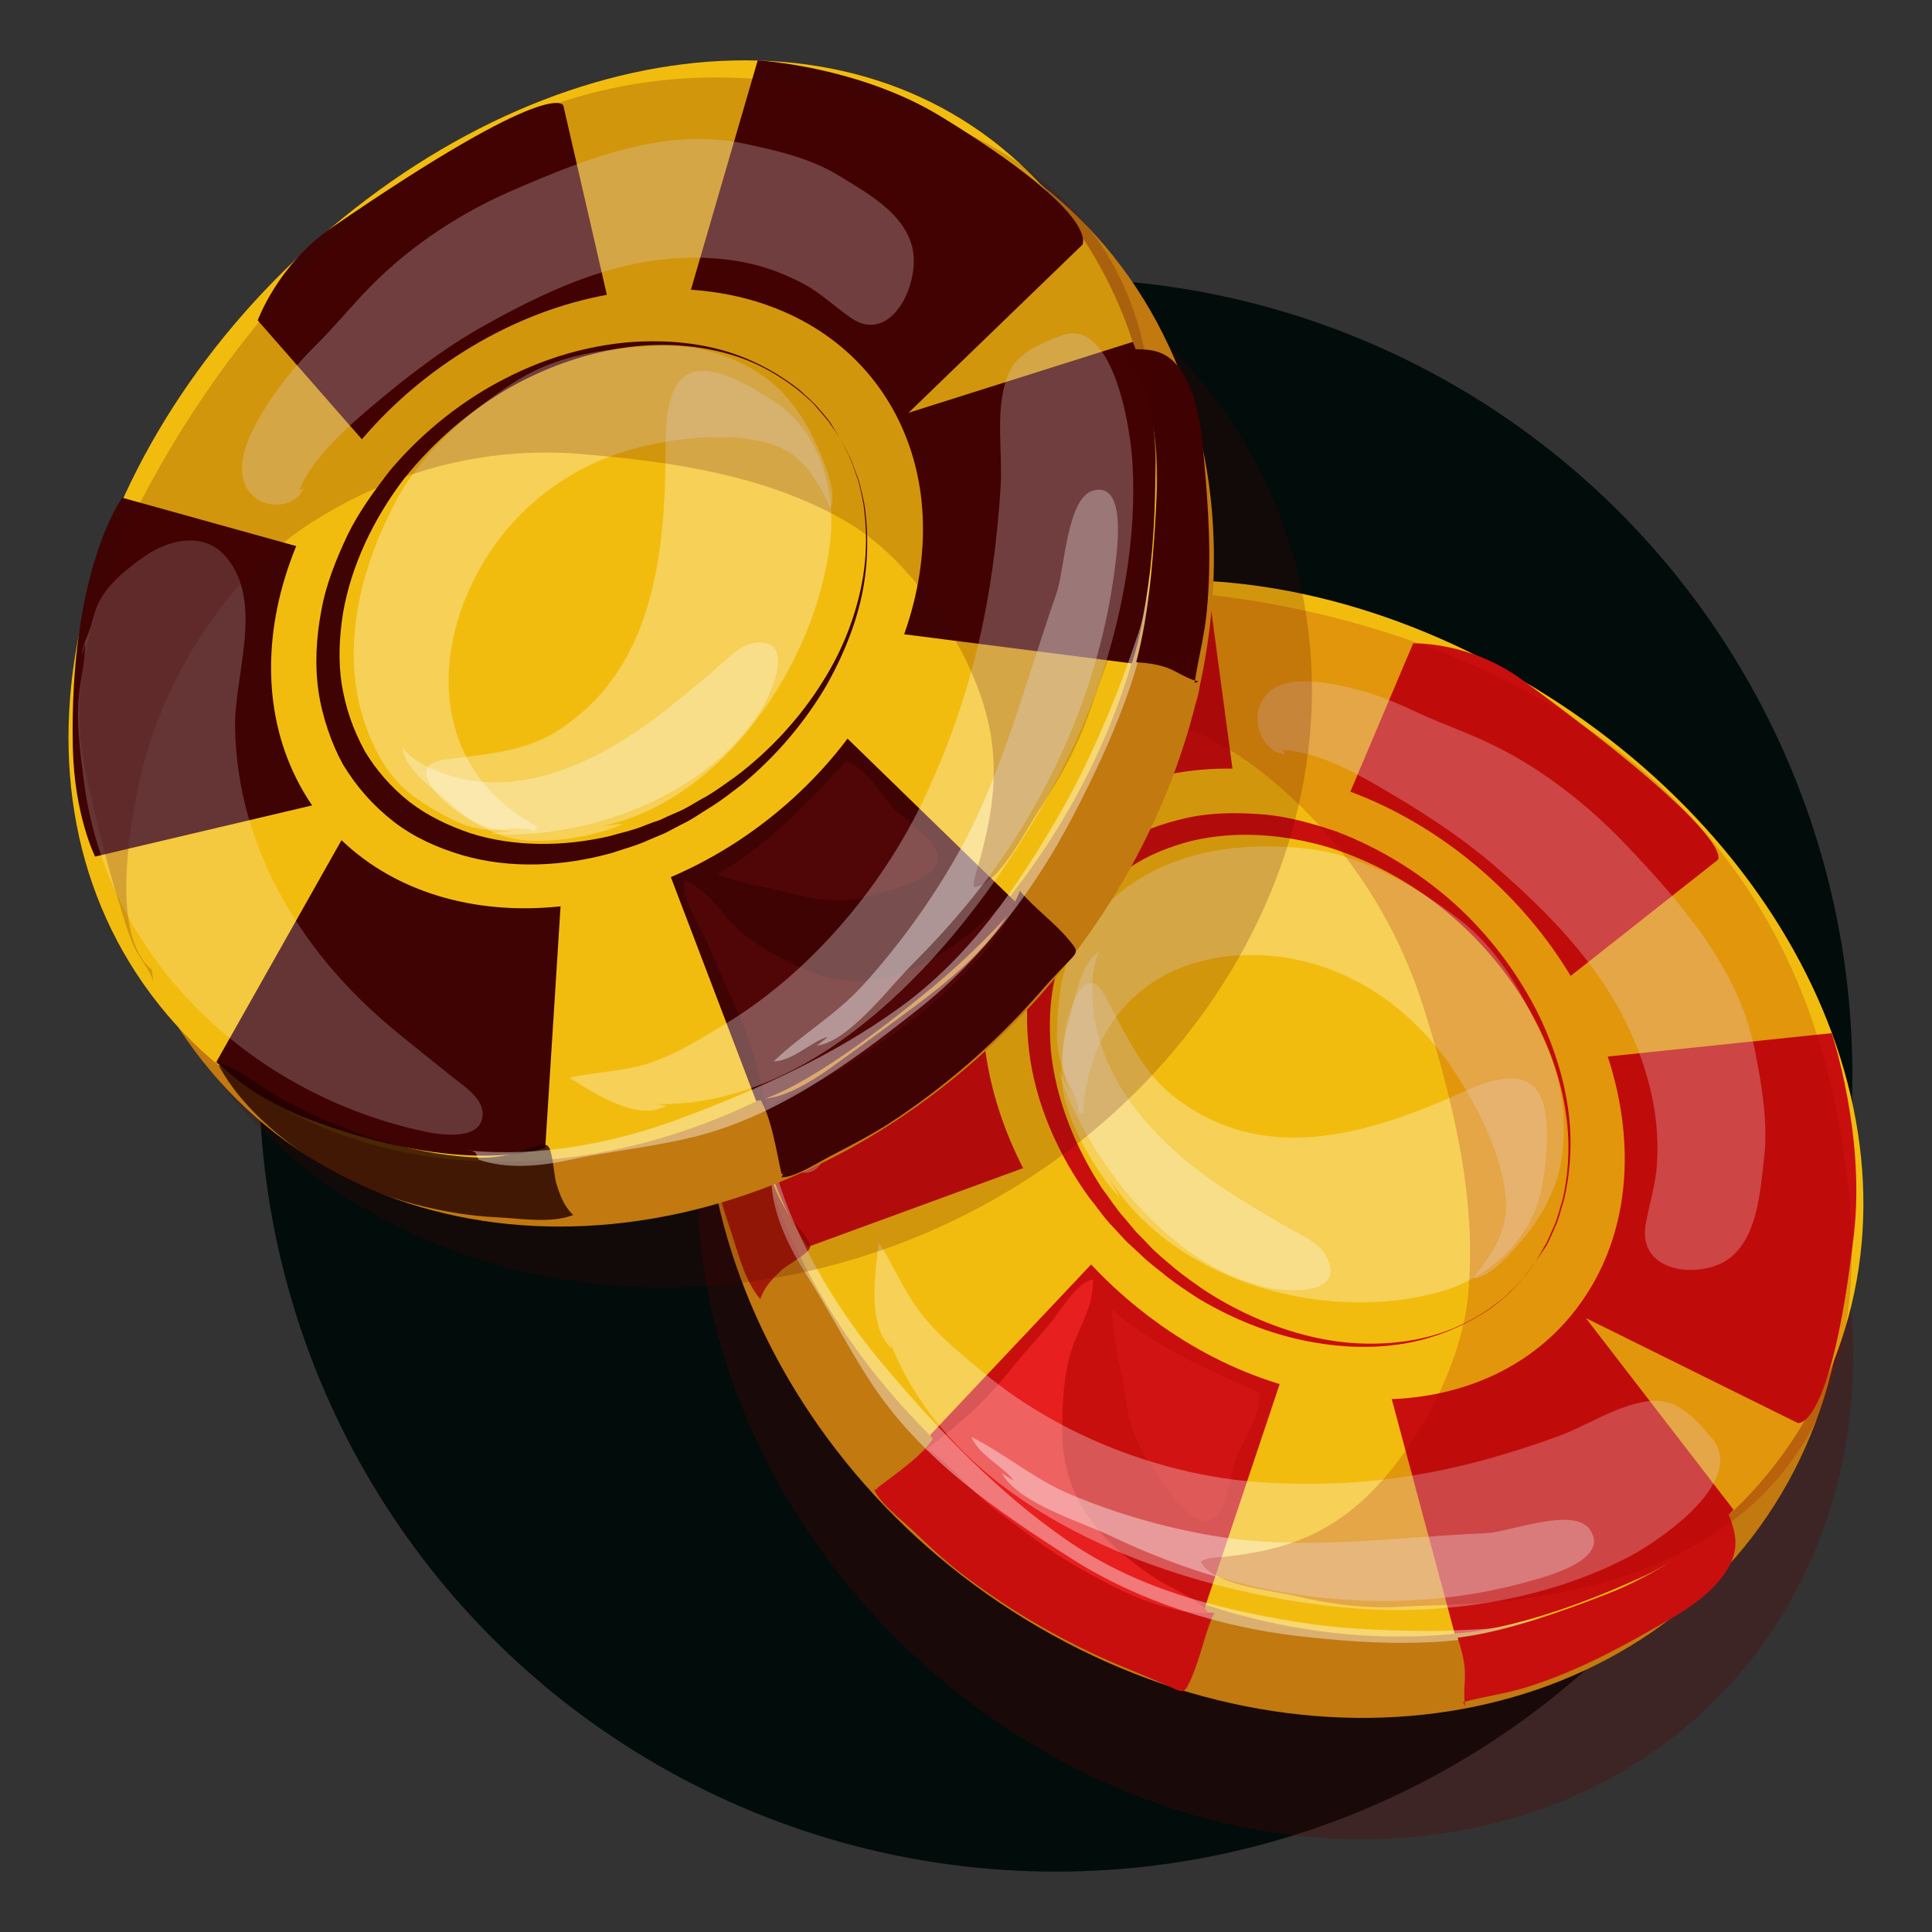
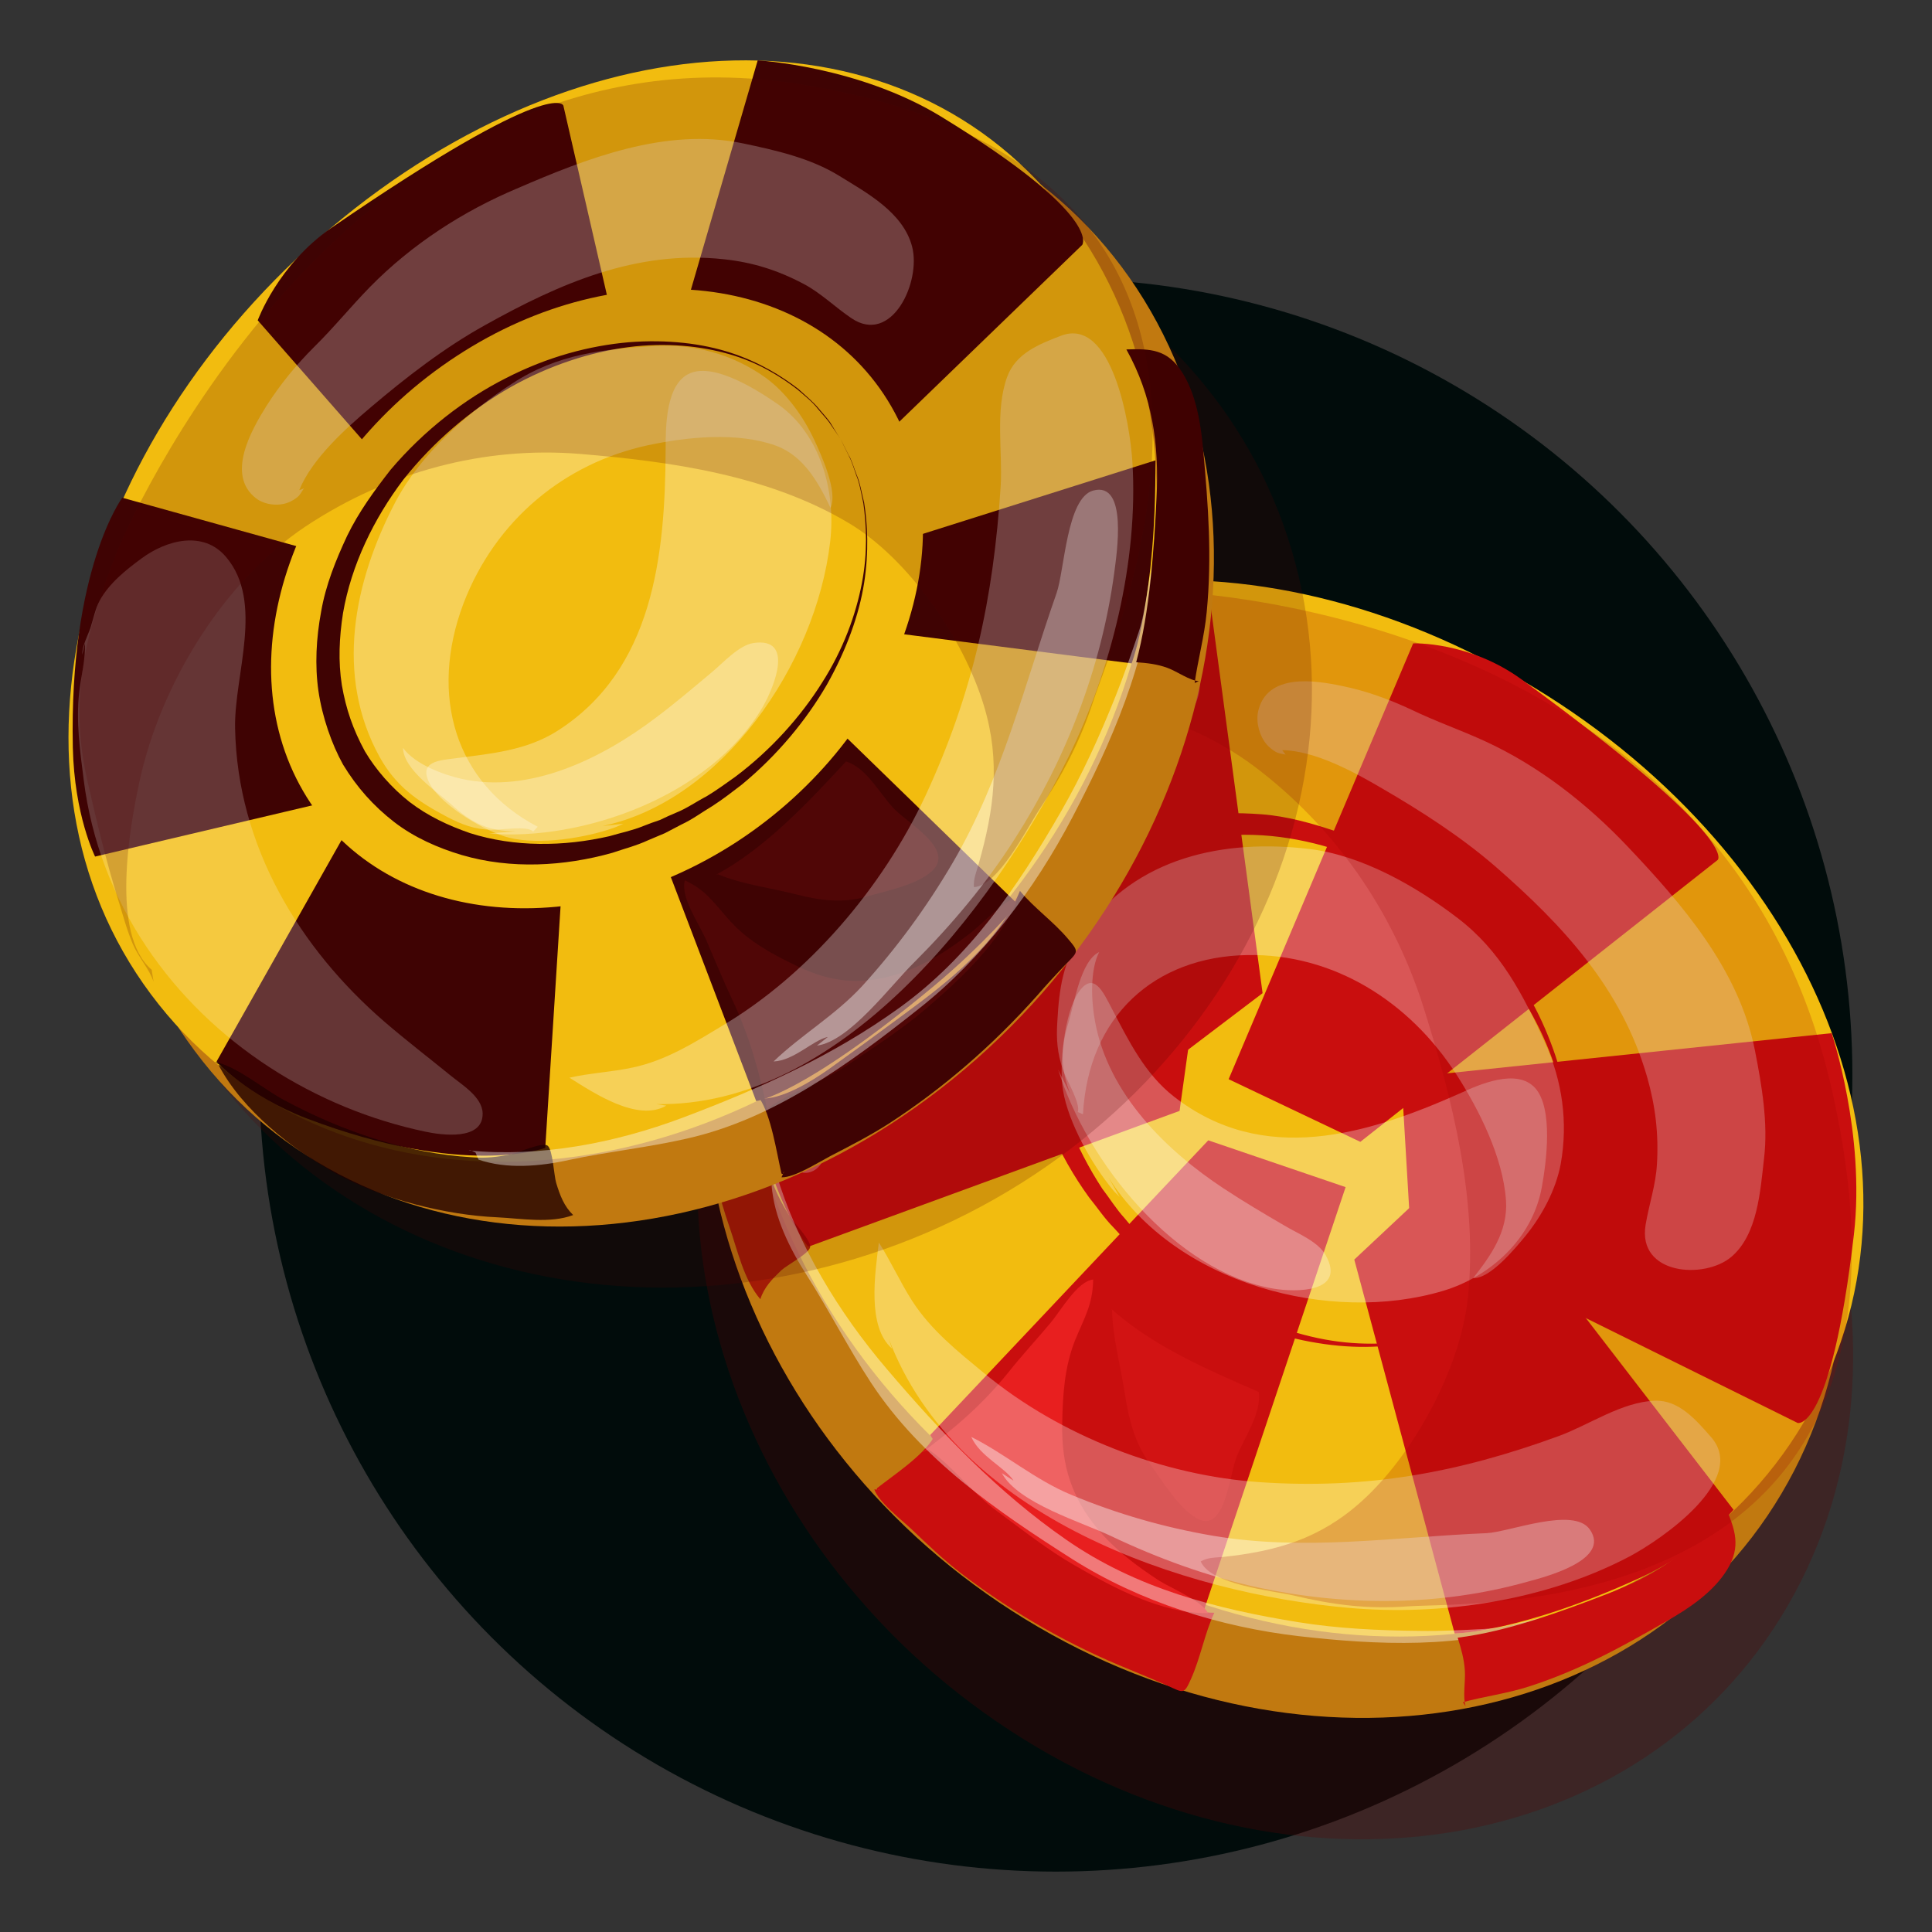
<svg xmlns="http://www.w3.org/2000/svg" id="Layer_1" x="0px" y="0px" viewBox="0 0 512 512" style="enable-background:new 0 0 512 512;" xml:space="preserve">
  <rect x="0" y="0" width="512" height="512" fill="#333333" stroke="none" />
  <style type="text/css">	.st0{fill:#010C0B;}	.st1{opacity:0.3;fill:#540404;}	.st2{fill:#C17910;}	.st3{fill:#F2BC0F;}	.st4{fill:#C90E0E;}	.st5{opacity:0.8;fill:#9B0404;}	.st6{opacity:0.3;fill:#FFFFFF;}	.st7{fill:#E81F1F;}	.st8{opacity:0.3;fill:#E81F1F;}	.st9{opacity:0.4;fill:#FFFFFF;}	.st10{opacity:0.2;fill:#9B0404;}	.st11{opacity:0.2;fill:#540404;}	.st12{fill:#3F0303;}	.st13{opacity:0.8;fill:#210101;}	.st14{opacity:0.2;fill:#FFFFFF;}	.st15{opacity:0.1;fill:#E81F1F;}	.st16{fill:#3F0101;}</style>
  <g>
    <circle class="st0" cx="279.8" cy="284.9" r="211.1" />
    <g>
      <path class="st1" d="M473.9,425.3c-38.9,67.4-131.3,82.3-206.4,33.2c-75.1-49.1-104.4-143.5-65.5-210.9   c38.9-67.4,131.4-82.3,206.4-33.2C483.5,263.5,512.8,357.9,473.9,425.3z" />
      <g>
        <g>
          <path class="st2" d="M475.5,389.7c-34.7,67.2-124.3,85.8-200.3,41.5c-76-44.3-109.5-134.8-74.8-202     c34.7-67.2,124.3-85.8,200.3-41.5C476.6,232,510.1,322.4,475.5,389.7z" />
          <path class="st3" d="M481.3,371c-33.5,65.1-121.7,82.3-197,38.4c-75.2-43.9-109-132.2-75.5-197.3     c33.5-65.1,119.2-75.8,194.4-31.9C478.5,224,514.8,305.9,481.3,371z" />
          <path class="st4" d="M358.9,333.8l26.6,99.1c0,0,17.2-0.2,49-14.7c15.6-7.1,24.9-18.1,24.9-18.1l-71.8-93.2L358.9,333.8z" />
          <path class="st4" d="M320.2,302.2l-73.7,78.1c0,0,5.9,11.3,44.7,34.4c14.8,8.8,27.4,13.4,27.4,13.4l38-113.5L320.2,302.2z" />
          <path class="st4" d="M312.6,294.4l-98.4,36c0,0-15.4-17.8-17.7-65c-0.9-18,3.8-29.3,3.8-29.3l117.9,18.1L312.6,294.4z" />
          <path class="st4" d="M334.6,263.2l-14.7-109.6c0,0-21.9-6.4-62.4,12.8c-15.5,7.3-22.8,17-22.8,17l68.8,103.4L334.6,263.2z" />
          <path class="st4" d="M360.5,302.6l94.7-74.7c0,0,6.4-5.3-51.9-47.8c-14-10.2-28.8-9.6-28.8-9.6L325.6,286L360.5,302.6z" />
          <path class="st4" d="M373.8,326.3l102.6,50.8c0,0,8.8,2.5,14.9-49.9c3.1-26.7-5.9-53.4-5.9-53.4l-114,11.9L373.8,326.3z" />
          <g>
-             <path class="st3" d="M419.8,344c-22.8,33.9-74.6,36-115.7,4.6c-41.1-31.3-55.8-84.2-33-118.1c22.8-33.9,74.6-35.9,115.7-4.6      C427.9,257.3,442.7,310.2,419.8,344z" />
            <path class="st4" d="M407,334.3c0,0-1,1.3-2.8,3.7c-0.8,1.3-2.2,2.5-3.7,4.1c-1.4,1.6-3.5,3.1-5.7,4.8      c-4.6,3.1-10.7,6.3-18.5,8.3c-7.7,1.9-17,2.4-27.2,0.7c-10.1-1.6-21.1-5.5-31.7-11.9c-2.6-1.7-5.2-3.4-7.8-5.4      c-2.4-2-5-3.8-7.4-6.2c-1.2-1.1-2.5-2.3-3.7-3.4c-1.1-1.2-2.3-2.5-3.4-3.7c-2.4-2.4-4.3-5.3-6.5-8      c-8.1-11.2-14.2-24.7-15.9-38.9c-0.8-7-0.8-14.2,0.7-21.1c1.6-6.9,4.1-13.1,8-19.1c3.5-5.1,8.8-10.3,14.3-13.9      c5.6-3.7,12-6,18.6-7.5c6.6-1.5,13.4-1.5,20.1-1c6.7,0.5,13.3,2.4,19.6,4.5c12.5,4.7,23.9,12.1,32.9,20.5      c9.2,8.7,16.1,18.5,20.9,28.2c4.7,9.7,7.3,19.3,8.1,27.7c0.8,8.4-0.1,15.6-1.4,21.2c-0.9,2.8-1.4,5.3-2.4,7.3      c-0.9,2-1.6,3.8-2.4,5.1C407.9,332.9,407,334.3,407,334.3z M407,334.3c0,0,0.8-1.4,2.3-4c0.8-1.3,1.5-3,2.4-5.1      c1-2,1.5-4.5,2.4-7.3c1.3-5.6,2.1-12.8,1.1-21.2c-1-8.3-3.7-17.7-8.8-27.1c-5-9.3-12.3-18.7-21.3-26.5      c-9.2-8-20.2-14.4-32.2-18.3c-12-3.7-24.9-4.8-36.9-2c-5.9,1.5-11.6,3.7-16.6,7.1c-5.1,3.5-9,7.3-12.8,12.8      c-3.1,4.8-5.7,10.7-7.1,16.8c-1.4,6.1-1.5,12.6-1,19c1.3,12.9,6.5,25.6,13.6,36.5c2,2.6,3.7,5.4,5.9,7.8c1,1.2,2.1,2.5,3.1,3.7      c1.1,1.1,2.2,2.2,3.3,3.4c2.1,2.3,4.7,4.3,7,6.3c2.3,1.9,4.9,3.7,7.3,5.4c10,6.6,20.6,10.9,30.5,13c9.9,2.1,19.2,1.8,26.9,0.2      c7.8-1.6,13.9-4.8,18.5-7.9c2.2-1.7,4.3-3.1,5.7-4.7c1.5-1.5,2.9-2.8,3.8-4C406.1,335.6,407,334.3,407,334.3z" />
          </g>
          <path class="st5" d="M199.5,237.9c0-0.4,0.1-0.8,0.1-1.2c-8,10.8-11.9,27.8-12.9,41.6c-1.2,14.7,1.7,32.8,6.5,46.5     c2.2,6.3,3.9,14.4,8.3,19.5c1-3.2,3.2-5.4,5.6-7.7c1.4-1.3,7.3-4.4,7.6-6.1c0.3-1.8-4.7-6.9-5.7-8.6c-1.9-3.1-3.5-6.2-4.7-9.7     c-5.8-17.4-7.4-36.6-6.3-54.7c0.4-6.5,2.9-15.6,1.7-22L199.5,237.9z" />
          <path class="st6" d="M282.6,158.8c-3.6,1.9-7.8,2.3-11.8,3.5c-7.1,2.1-13.5,6.3-19.8,10.2c-13,8.1-23.9,19.7-31.8,33.3     c-15.7,27-19.7,60.6-13.8,91.5c0.9,4.5,3.8,16.1,10.1,13c3.7-1.8,4.4-8.5,5.3-12.1c1.9-7.7,3.5-15.3,5.6-22.9     c8.1-29.5,25.1-56.1,52-68.8c12.1-5.7,31.9-5.3,38.4-19.9c3.8-8.6-2.2-17.2-9-21.8c-4.2-2.9-9.1-5.9-14-6.5     c-2.5-0.3-4.6,0.2-7,0.4c-2.1,0.2-5.2-0.4-7.1,0.6L282.6,158.8z" />
          <path class="st4" d="M233.1,394.8c-0.3-0.3-0.8,0.4-0.7-0.4c4.3-3.4,12.1-8.5,15-13.4c1.7,5.8,9.2,11.7,13.9,15     c6.8,4.7,13.6,9.4,20.4,14c11.6,7.9,26.1,17.2,40.1,17.4c-2.6,5.6-3.6,11.8-6.2,17.6c-1.8,4-1.9,3.7-6,1.8     c-3.4-1.5-6.7-2.9-10.1-4.3c-15.9-6.4-30.8-14.9-44.6-25.4c-4.7-3.6-9.1-7.8-13.4-11.9c-3-2.8-8.6-7.1-9.8-10.5L233.1,394.8z" />
          <path class="st7" d="M246,384.1c6.3,4.2,11.5,11.4,18,16.2c6.8,5,13.7,10.5,20.9,14.6c10.6,6.1,23,12.7,35.2,12.6     c-1.3-3.1-9.9-6.7-12.9-8.6c-6-3.9-11.6-8.1-16.3-13.7c-6.9-8.4-9.6-16.8-9.4-27.7c0.1-7.6,0.6-15.3,3.4-22.3     c2.4-5.9,4.7-9.4,4.8-16.1c-4.2,0.4-8.6,8.3-11.4,11.6c-3.6,4.3-7.5,8.5-11,12.9c-6.9,8.6-14.3,14.9-22.9,21.3L246,384.1z" />
          <path class="st8" d="M294.3,346.7c11.2,10.1,26,16.4,39.3,22.2c0.7,5.9-3.9,12.1-5.9,17.2c-1.9,5-3.1,19.5-9.8,16.6     c-5-2.1-10.1-10.6-13.3-15c-3.9-5.3-5.5-11.8-6.5-18.3c-1.1-7.2-3.3-15.3-3.4-22.3L294.3,346.7z" />
          <path class="st9" d="M204.5,314.2c0.6,8.3,4.8,16.7,9.2,23.6c5.9,9.2,11,19.3,17.1,28.6c13.4,20.4,33.6,34.2,53.4,46.8     c18,11.4,39.3,18,60,20.4c20.3,2.3,43.9,3.6,63.4-3.9c1.3-0.5,2.6-1.1,3.9-1.5c-6.2,0.8-12.1,3.2-18.3,3.5     c-5.6,0.3-11.3,0.6-17,0.5c-10.7-0.1-21.6-0.6-32.1-2.3c-21.7-3.5-42.9-8.9-61.6-21.9c-17.9-12.4-33.2-28.4-47.4-45.1     c-12.9-15.1-23.7-32.9-29.5-52.2c0.4,0.7,0.1,1.1,0.2,1.9L204.5,314.2z" />
          <path class="st4" d="M388.4,452.2c-0.8-2.4,0-6.7-0.2-9.5c-0.2-3.1-1-5.8-1.9-8.7c13-1.6,27.5-6.9,39.9-11.7     c12.6-4.9,22.9-11.5,31-23.1c2.6,6.1,4.3,10.6,0.5,16.8c-3.7,6-10.2,10.3-16,13.6c-12,6.9-23.1,13-36.4,17.3     c-5.8,1.9-12.2,2.7-17.6,4.2L388.4,452.2z" />
          <path class="st6" d="M339.8,198.8c8.6,0.1,19.1,5.8,26.4,10.1c10.5,6.1,21.1,12.9,30.4,21c17.5,15.3,33.1,31.9,39.9,55.5     c2.2,7.7,3.1,15.2,2.6,23.2c-0.3,5.4-2.1,10.6-3,16c-2.2,13.3,15.6,14.5,22.7,8.5c7-5.9,7.7-17.5,8.7-26.2     c1.1-9.3-0.6-19.2-2.4-28.4c-4.2-21.6-19.5-39.1-33.7-54.1c-10.9-11.5-23.6-21.4-37.7-27.9c-6.5-3-13.2-5.3-19.6-8.4     c-6-2.8-12-5-18.4-6.3c-7.1-1.5-20-3.6-22.3,6.8c-0.6,2.9,0.4,6.5,2.3,8.7c0.7,0.8,1.8,1.7,2.7,2.1c0.5,0.3,3.1,0.7,2.3,0.6     L339.8,198.8z" />
          <path class="st6" d="M235.5,354.7c17.9,47.6,78.4,67.6,121.9,71.4c24.6,2.2,52.2-1.9,74.4-13.6c8.5-4.5,31.5-20.3,21.7-31.6     c-4.1-4.7-8.6-9.9-14.9-9.7c-8.8,0.3-17.4,6.4-25.6,9.4c-26.6,9.7-50.7,14.1-79,12.2c-25.5-1.7-52.9-12.1-73.2-28.9     c-7-5.8-14-11.3-19.1-19.2c-3.2-5-5.8-10.8-8.8-15.4c-1,8.2-3.2,22.3,3.5,28.1L235.5,354.7z" />
          <path class="st9" d="M265.5,390.4c4.3,8,21.3,13,29,16.7c12.4,5.9,25.6,10.7,38.9,13.6c23.5,5,48.1,5,71.3-1.5     c4.4-1.2,22.4-5.7,16.6-13.9c-4.3-6.1-21.3,0.7-27.3,1c-24.3,1-48.2,4.8-72.5,0.7c-12.9-2.2-25.5-5.8-37.7-10.9     c-9.6-4-17.4-10.8-26.4-15.3c2.3,5.2,9,8.1,11.2,11.6L265.5,390.4z" />
          <path class="st6" d="M287,295.3c1.4-26,19-41.8,43.6-42.2c22.6-0.4,42.8,12.1,55.4,31.7c5.9,9.2,12.3,21.8,13.1,33.3     c0.6,8.3-4.2,14.9-8.7,20.6c4.4,0.3,11.1-7.8,13.9-11.2c4.3-5.3,8-12.1,9.3-19c2-11.1,0.4-22.1-4.1-32     c-5.9-13-11.8-24.5-23.2-33.2c-11.1-8.5-25.4-16.6-39.2-18.3c-22.6-2.7-46.1,2-60.1,22.1c-5.2,7.4-6.3,14.4-6.8,23.7     c-0.3,4.6,0,8.4,1.5,12.7c1,2.9,4.8,9.1,3.9,11.2L287,295.3z" />
          <path class="st6" d="M293.8,312.1c17.9,28.3,58.8,38.9,88.6,30c12.4-3.7,23.7-13.7,26.2-27.5c1.2-6.6,3.1-20.9-1.8-26.3     c-4.9-5.3-14.8-0.9-20,1.5c-24.6,10.9-52,19.3-75.7,0.8c-7.7-6-12-14.8-16.5-23.4c-2.3-4.4-4.8-10-8.8-4.2     c-3.7,5.4-5.2,19.4-4.1,25.9c1.4,8.7,7.8,19.9,13.2,26.4c0.5,0.7,1.3,1.3,1.8,1.9L293.8,312.1z" />
          <path class="st6" d="M280.4,283.4c7.7,24.8,31.2,53.7,57.1,58.1c5.9,1,19.4,1.1,13.8-8.9c-2-3.6-7.6-5.8-10.9-7.8     c-5.5-3.2-10.9-6.4-16.2-9.9c-15-9.9-30.5-24.9-34-44.2c-1-5.2-1.4-13.6,1.1-18.4c-4.9,2.3-6.6,13.5-8,18.2     c-2.3,7.4-2.3,12.6,0.4,19.6L280.4,283.4z" />
        </g>
        <path class="st10" d="M214.8,208.6c3.9-14.4,30.5-20.3,41.7-22.5c24.9-4.7,55.1,1.4,75.9,17c21,15.8,36.7,38,44.9,64    c7.6,24.2,14.4,51,11.7,76.8c-2,19-14.6,41.8-28.2,54c-11.1,10-22.7,13.2-36.6,14.7c-2.2,0.2-4.1,0.1-6,1.2    c2.7,6.2,18.8,7.7,24.5,9c10.5,2.5,19.7,3.7,30.5,2.9c18-1.3,146.4,5.3,111.6-139.7C455.8,165.7,321,156.7,307,156.7    c-21.2,0-38.3,2.4-55.5,15.9c-8.2,6.5-16.6,13.2-24.2,20.2c-2.9,2.7-5.8,5.2-8.5,8.2c-2.4,2.8-4,6.9-6.6,9.3L214.8,208.6z" />
      </g>
      <path class="st11" d="M343.3,149.3c20.3,76.1-31.9,158.6-116.7,184.3c-84.8,25.6-170-15.3-190.3-91.4C16,166,68.2,83.5,153,57.9   C237.8,32.2,323,73.2,343.3,149.3z" />
      <g>
        <g>
          <path class="st2" d="M297.3,70.8c44.8,60.1,26.2,155.2-41.7,212.6c-67.9,57.4-159.2,55.2-204-4.9     C6.7,218.4,25.4,123.2,93.2,65.9C161.1,8.5,252.4,10.7,297.3,70.8z" />
          <path class="st3" d="M283.3,57.9c43.4,58.1,24.1,151.3-43.1,208.1c-67.2,56.8-156.8,55.7-200.2-2.5     C-3.4,205.3,20.6,117.2,87.7,60.4C154.9,3.6,240-0.3,283.3,57.9z" />
-           <path class="st12" d="M203.7,163.5l96.2,12.3c0,0,6.5-16.9,6.3-53.8c-0.1-18-6-31.4-6-31.4l-108.5,34.3L203.7,163.5z" />
+           <path class="st12" d="M203.7,163.5l96.2,12.3c0,0,6.5-16.9,6.3-53.8l-108.5,34.3L203.7,163.5z" />
          <path class="st12" d="M161.3,189.2l39.1,102.6c0,0,12.1-1.4,47.1-30.5c13.3-11.1,22.2-21.7,22.2-21.7l-83.6-81.3L161.3,189.2z" />
          <path class="st12" d="M151.5,193.7l-7,110.5c0,0-21.4,8.1-63.2-7.8c-15.9-6.1-23.9-15.1-23.9-15.1l61.3-108.6L151.5,193.7z" />
          <path class="st12" d="M133.1,159.9l-100.7-28c0,0-14.1,19-13.1,66.2c0.4,18,5.9,28.9,5.9,28.9l116.2-27.4L133.1,159.9z" />
          <path class="st12" d="M177.3,149.8L149.3,28c0,0-2.1-8.4-61.5,32.4c-14.2,9.8-19.5,24.5-19.5,24.5l81.2,92.7L177.3,149.8z" />
          <path class="st12" d="M203,145.9l83.8-81c0,0,5.6-7.7-37.4-34c-21.9-13.4-48.6-14.9-48.6-14.9l-33.9,116.4L203,145.9z" />
          <g>
            <path class="st3" d="M236.2,107.7c20.5,35.5,2.2,87.1-40.8,115.3c-43.1,28.1-94.6,22.1-115.1-13.4      C59.7,174,78,122.4,121.1,94.3C164.1,66.2,215.7,72.2,236.2,107.7z" />
            <path class="st12" d="M222.8,116.4c0,0,0.7,1.4,2.1,4.2c0.8,1.3,1.3,3.1,2.1,5.2c0.9,2,1.3,4.6,2,7.4c0.9,5.7,1.3,13,0,21.3      c-1.3,8.3-4.6,17.6-9.9,27c-5.4,9.3-13,18.6-22.6,26.5c-2.5,1.9-4.9,3.8-7.7,5.6c-2.7,1.6-5.2,3.5-8.2,4.9      c-1.5,0.8-2.9,1.5-4.4,2.3c-1.5,0.6-3,1.3-4.5,1.9c-3,1.4-6.2,2.2-9.4,3.3c-12.8,3.6-26.9,4.4-39.9,0.6      c-6.4-1.9-12.7-4.7-18-8.8c-5.4-4.2-9.8-9.1-13.5-15.2c-3-5.4-5.5-12.6-6.5-19.4c-1-6.9-0.6-14.1,0.7-21.1      c1.2-7,3.9-13.7,6.9-20.1c3.1-6.4,7.3-12.1,11.5-17.5c8.9-10.5,19.7-18.8,30.6-24.3c11.1-5.7,22.2-8.6,32.5-9.5      c10.2-0.8,19.5,0.3,27.1,2.8c7.6,2.5,13.5,6.2,17.9,9.6c2.1,1.9,4,3.5,5.4,5.2c1.4,1.7,2.7,3,3.4,4.3      C221.9,115.1,222.8,116.4,222.8,116.4z M222.8,116.4c0,0-0.9-1.3-2.6-3.8c-0.8-1.3-2.1-2.6-3.5-4.3c-1.3-1.7-3.3-3.3-5.4-5.1      c-4.4-3.4-10.3-7.1-17.9-9.3c-7.6-2.2-16.8-3.2-26.9-1.9c-10,1.3-20.9,4.8-31.2,10.6c-10.5,6-20.3,14.3-28.4,24.5      c-7.8,10.3-13.8,22.6-16,35.4c-1,6.4-1.3,12.8-0.3,19.1c1.1,6.3,2.9,11.6,6.1,17.5c2.9,4.9,7.1,9.7,11.8,13.4      c4.8,3.7,10.3,6.3,16.1,8.3c11.7,3.7,24.7,3.6,36.9,0.8c3-0.9,6.1-1.5,9-2.7c1.5-0.6,2.9-1.1,4.4-1.6c1.4-0.7,2.8-1.3,4.2-1.9      c2.8-1.1,5.5-3,8.2-4.4c2.5-1.5,5.1-3.4,7.5-5.1c9.6-7.2,17.4-16,23-24.9c5.7-8.9,9-18.1,10.6-26.4c1.6-8.3,1.2-15.5,0.4-21.2      c-0.6-2.8-1-5.4-1.9-7.5c-0.7-2.1-1.3-3.9-2-5.2C223.5,117.9,222.8,116.4,222.8,116.4z" />
          </g>
          <path class="st13" d="M58.9,282.7c-0.4-0.2-0.6-0.4-1-0.5c6.3,12,19.5,22.4,31.1,28.8c12.3,6.8,29.1,11,42.8,11.6     c6.3,0.3,14,1.7,20.1-0.6c-2.4-2.3-3.5-5.2-4.5-8.5c-0.6-1.9-0.9-8.9-2.3-9.9c-1.4-1-7.8,1.9-9.7,2.3c-3.4,0.7-6.7,1.1-10.2,0.8     c-17.3-1-34.5-6.9-49.8-15.1c-5.5-2.9-12.4-8.9-18.4-10.2L58.9,282.7z" />
          <path class="st14" d="M22.5,170.5c0.2,4.3-1,8.5-1.5,12.9c-0.9,7.7,0.2,15.6,1.2,23.4c2,15.9,7.8,31,16.6,44.1     c17.3,25.8,44.9,42.9,73.9,49c4.2,0.9,15.4,2.5,15.2-4.9c-0.1-4.3-5.6-7.6-8.4-9.9c-5.9-4.8-11.9-9.4-17.7-14.4     c-22.4-19.4-38.9-46.4-39.5-77.7c-0.3-14.1,7.8-33.4-2.4-45.4c-6-7.1-15.8-4.5-22.4,0.4c-4.1,3-8.6,6.6-11.1,11.2     c-1.2,2.3-1.6,4.6-2.4,7.1c-0.7,2.1-2.3,5-2.2,7.2L22.5,170.5z" />
          <path class="st12" d="M207.8,310.5c-0.4,0.2,0,0.9-0.7,0.5c-1.3-5.6-2.7-15.2-5.8-19.9c5.7,0.5,13.7-4.5,18.4-7.8     c6.7-4.8,13.4-9.7,20-14.6c11.3-8.3,25-18.9,30.6-32.6c3.9,4.7,8.9,8.1,12.9,12.9c2.8,3.3,2.5,3.2-0.8,6.6     c-2.6,2.7-5.1,5.4-7.6,8.3c-11.7,13.1-24.8,24.5-39.3,33.9c-5,3.2-10.3,5.9-15.5,8.6c-3.6,1.9-9.5,5.7-12.9,5.6L207.8,310.5z" />
          <path class="st15" d="M203.5,293.7c6.1-4.5,14.3-6.8,21-11.4c7-4.7,14.4-9.4,20.8-14.9c9.4-8.1,19.9-17.7,24.6-29.6     c-3.2,0.1-9.7,7.1-12.5,9.3c-5.7,4.4-11.5,8.3-18.2,10.6c-10,3.5-18.3,2.9-27.6-1.5c-6.5-3.1-13-6.5-18-12     c-4.2-4.6-6.4-8.3-12.1-10.9c-1.3,4.3,3.8,11.6,5.6,15.7c2.3,5.3,4.5,10.7,6.9,15.8c4.8,10.1,7.4,19.8,9.6,30.7L203.5,293.7z" />
          <path class="st15" d="M189.8,231.8c13.1-7.1,24.3-19.1,34.4-30c5.4,1.6,8.9,8.5,12.7,12.5c3.6,3.8,15.7,10.5,10.5,16.1     c-3.8,4.1-13.1,5.8-18.1,7.3c-6.1,1.7-12.3,0.9-18.4-0.7c-6.7-1.7-14.5-2.7-20.6-5.3L189.8,231.8z" />
          <path class="st9" d="M126.8,307.3c7.4,2.6,16.4,1.8,24,0.1c10.3-2.2,21-3.3,31.4-5.7c22.9-5.2,42.7-19.6,61.2-34.3     c16.9-13.3,30.8-31.6,40.9-51c9.9-19,20.1-41.6,21.2-63.7c0.1-1.5,0.1-3,0.2-4.4c-1.7,6.3-1.9,13.1-4,19.4     c-1.9,5.6-3.9,11.4-6.1,16.9c-4.2,10.5-8.9,20.9-14.5,30.6c-11.5,20-24.3,38.6-42.8,51.9c-17.7,12.8-37.5,21.6-57.4,29.1     c-18.1,6.8-37.7,10.5-56.7,8.7c0.8-0.2,1,0.3,1.8,0.5L126.8,307.3z" />
          <path class="st16" d="M317.7,180.5c-2.4-0.1-5.8-2.6-8.3-3.5c-2.7-1-5.4-1.3-8.3-1.5c3.6-13.4,4.7-29.6,5.4-43.6     c0.7-14.3-1.1-26.9-8-39.3c6.3-0.2,10.9-0.1,14.8,6.1c3.8,6,5,14,5.6,21c1.3,14.4,2.3,27.7,0.9,42.4c-0.6,6.5-2.4,13-3.2,18.9     L317.7,180.5z" />
          <path class="st6" d="M79.3,129.9c3.4-8.4,12.5-16.5,19-22c9.3-7.9,19.4-15.7,30-21.6c20-11.2,40.4-20.1,63.5-17.6     c7.6,0.8,14.3,2.9,21.1,6.5c4.6,2.4,8.4,6.2,12.7,9.1c10.7,7.3,18.6-9.6,16.1-19c-2.4-9.1-12.2-14.3-19.3-18.7     c-7.6-4.7-16.9-6.8-25.5-8.6c-20.4-4.3-41.5,4-60,12C122.7,56,109.2,64.7,98.1,76c-5.1,5.2-9.7,10.9-14.9,16     c-4.8,4.8-8.9,9.8-12.6,15.6c-4,6.4-10.8,18.3-2.7,24.5c2.3,1.7,5.8,2.1,8.4,1.1c0.9-0.3,2.2-1.1,2.9-1.8c0.4-0.4,1.8-2.8,1.4-2     L79.3,129.9z" />
          <path class="st6" d="M173.9,292.6c48.2,0.9,88.9-50.7,109.2-91.9c11.4-23.2,18.6-51.9,17-78.2c-0.6-10.1-5.4-38.8-19-33.5     c-5.7,2.2-11.9,4.6-14.2,10.9c-3.2,8.8-1.2,19.6-1.7,28.8c-1.9,29.9-7.4,55.2-20,82.3c-11.4,24.4-31,47.2-53.4,60.6     c-7.8,4.7-15.2,9.4-24.1,11.3c-5.6,1.2-11.6,1.5-16.8,2.7c6.7,4.2,18.1,11.8,25.7,7.4L173.9,292.6z" />
          <path class="st9" d="M216.5,277.1c8.6-1.1,19.5-15.9,25.7-22c9.9-9.9,19.2-20.9,26.8-32.9c13.5-21.1,22.9-45.2,26.3-70.5     c0.6-4.8,3.7-24.2-5.6-21.7c-7,1.9-7.6,21.2-9.7,27.2c-8.5,24.2-14.5,49.2-27.5,71.4c-6.9,11.8-15,22.8-24,32.7     c-7.2,7.8-16.1,12.9-23.5,20c5.4-0.2,10.5-5.7,14.4-6.5L216.5,277.1z" />
          <path class="st6" d="M142.5,219.1c-22-11.5-28.8-34.9-19.7-59.1c8.5-22.3,27-37.3,48.9-42c10.3-2.2,23.6-3.6,33.9,0.1     c7.4,2.7,11.3,9.8,14.5,16.5c2-4.3-2.4-13.9-4.3-18c-2.9-6.2-7.4-12.5-12.9-16.5c-8.8-6.3-19-9-29.4-8.4     c-13.5,0.8-25.8,2.1-37.7,9.9c-11.7,7.6-24.2,18.5-31,31.4c-11.1,21.2-16.1,46-4.2,67.6c4.4,7.9,10,11.7,17.9,15.9     c3.9,2,7.2,3.3,11.6,3.4c2.9,0.1,9.7-1.2,11.2,0.5L142.5,219.1z" />
          <path class="st6" d="M159.7,218.9c31.5-6.6,56.5-42.6,60.3-75.3c1.6-13.6-2.7-28.5-13.6-36.3c-5.3-3.7-16.9-11.2-23.5-8.4     c-6.5,2.7-6.5,14.2-6.5,20.2c-0.1,28.4-3.4,58.5-28.7,74.6c-8.2,5.2-17.5,6-26.6,7.2c-4.7,0.6-10.5,0.8-7.1,7     c3.2,5.7,14.8,12.6,20.9,14.1c8.1,2,20.2,0.1,28-2.7c0.8-0.3,1.7-0.7,2.3-1L159.7,218.9z" />
          <path class="st6" d="M129.6,220.9c24.5,2.1,58.6-9.8,72.5-33.5c3.1-5.4,8.5-18.6-2.4-17c-3.9,0.6-8,5.2-11,7.7     c-4.9,4.1-9.7,8.2-14.9,12.1c-14.4,10.9-33.4,20.2-51.5,16.2c-4.9-1.1-12.4-3.9-15.5-8.2c0.1,5.7,9.1,11.7,12.7,14.9     c5.6,5.1,10,7.2,17.2,7.2L129.6,220.9z" />
        </g>
        <path class="st11" d="M40.2,257c-11-9.4-5.8-37.8-3.3-49.6c5.6-26.2,22.5-53.5,44.1-67.9c21.9-14.5,47.2-21.3,72.8-19.2    c23.9,2,49.8,5.6,71.1,18.3c15.7,9.3,30.5,30.5,35.9,48.6c4.4,14.7,2.6,27.4-1.4,41.6c-0.6,2.2-1.5,4.1-1.3,6.3    c6.4-0.3,14-15.5,17.3-20.5c6.2-9.3,10.8-18,14.3-28.7c5.8-18.1,61.3-141.5-77.8-163.6C96.4,4,36.3,132.7,30.9,146.5    c-8.2,20.7-12.8,38.5-7.7,60.6c2.4,10.6,5,21.4,8.2,31.6c1.2,3.9,2.2,7.7,3.8,11.5c1.5,3.5,4.4,6.6,5.5,10L40.2,257z" />
      </g>
    </g>
  </g>
</svg>